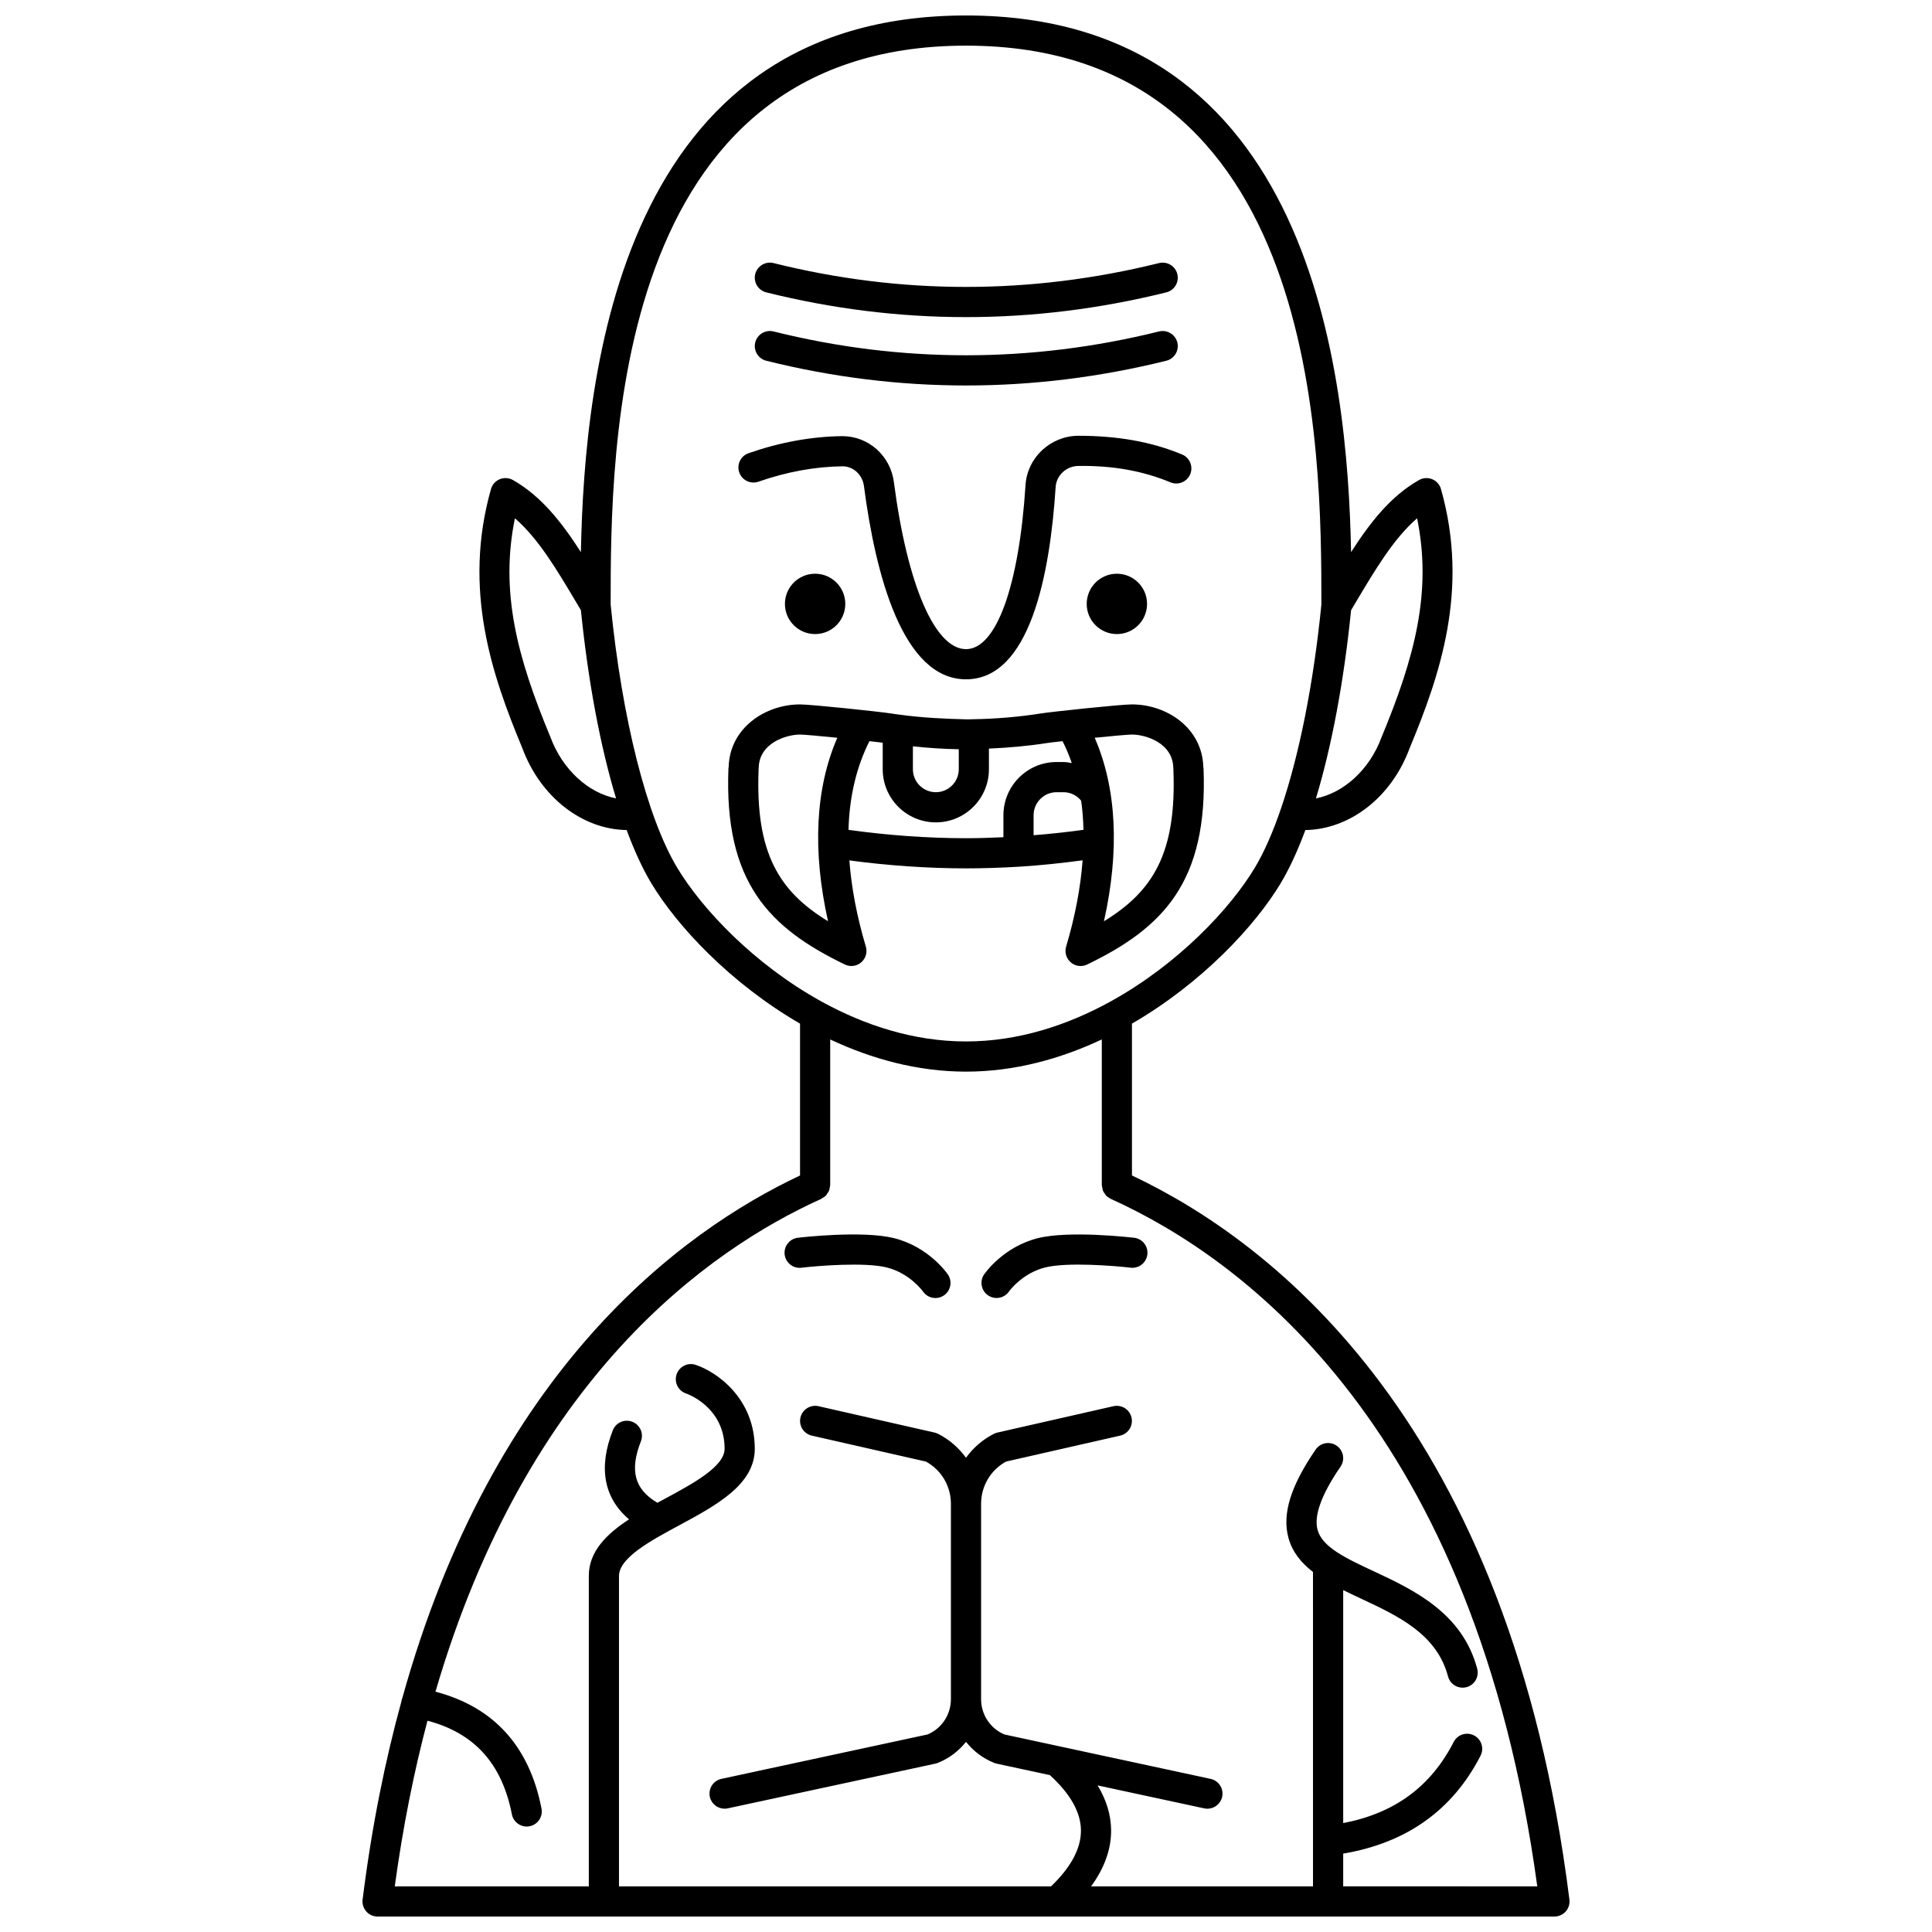
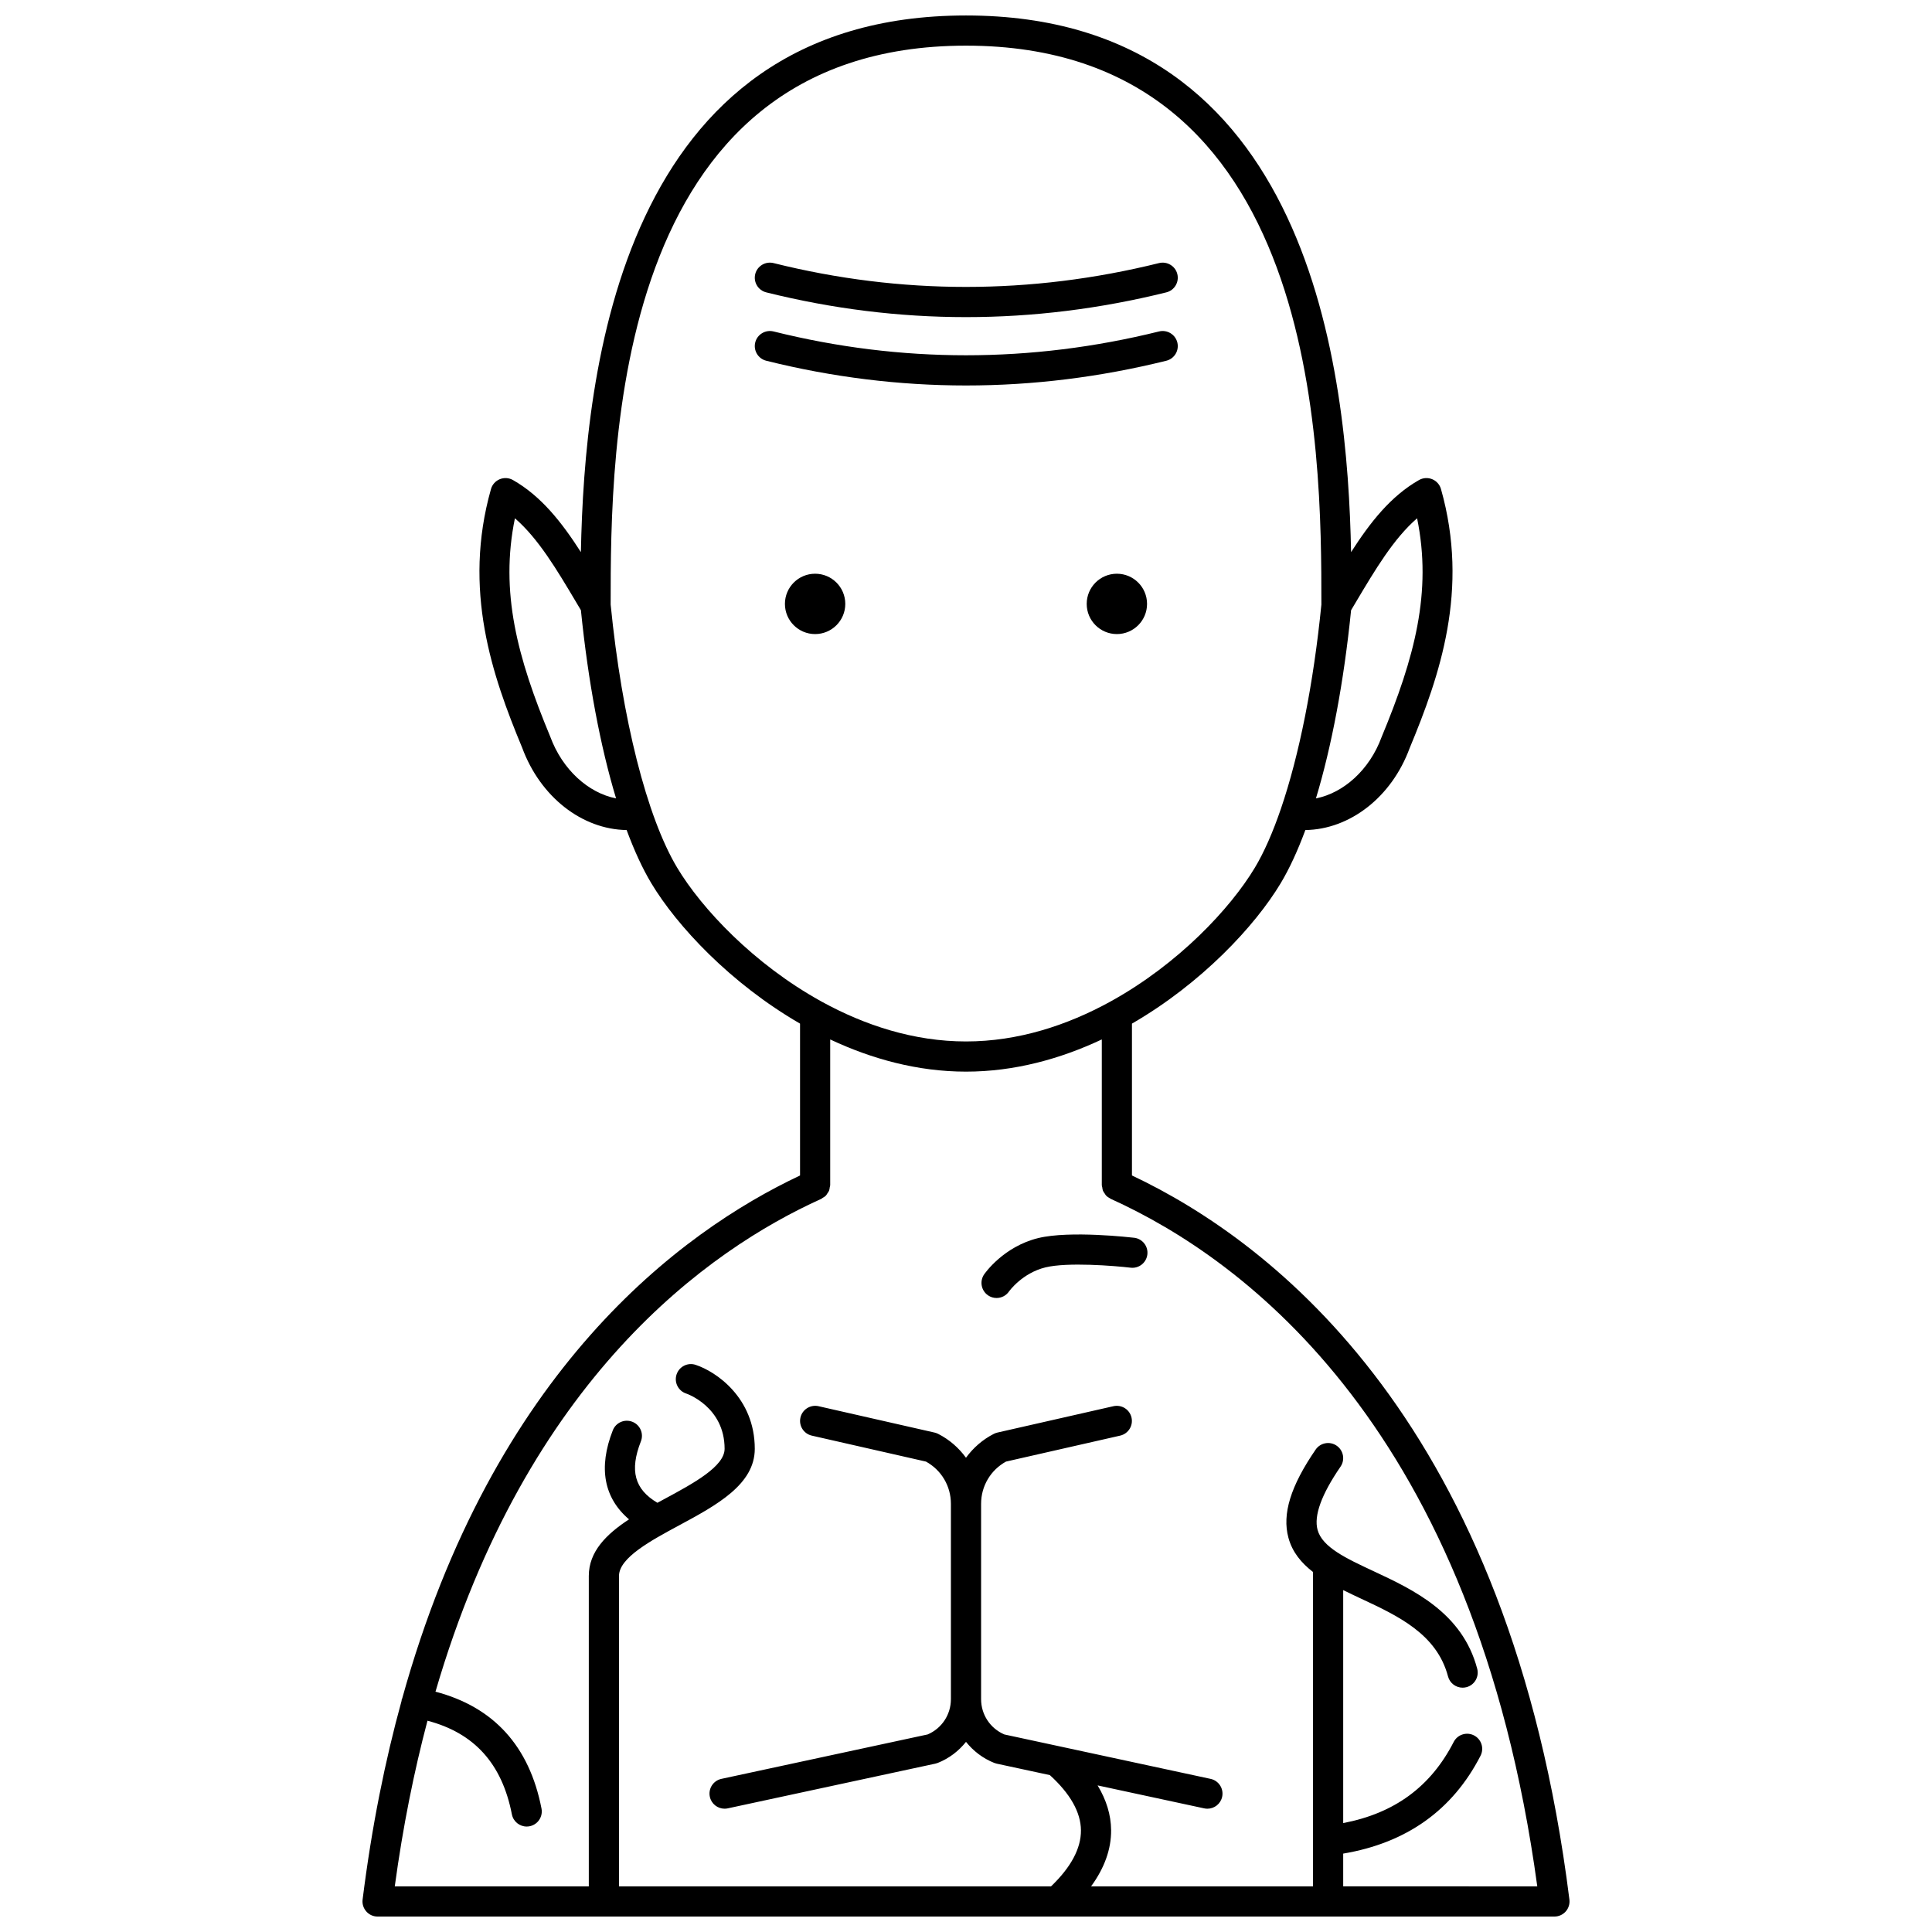
<svg xmlns="http://www.w3.org/2000/svg" width="800px" height="800px" version="1.1" viewBox="144 144 512 512">
  <defs>
    <clipPath id="a">
      <path d="m240 148.09h320v503.81h-320z" />
    </clipPath>
  </defs>
  <path d="m447.98 304.04c0 4.418-3.582 7.996-7.996 7.996-4.418 0-7.996-3.578-7.996-7.996 0-4.418 3.578-7.996 7.996-7.996 4.414 0 7.996 3.578 7.996 7.996" />
  <path d="m368.01 304.04c0 4.418-3.582 7.996-8 7.996-4.414 0-7.996-3.578-7.996-7.996 0-4.418 3.582-7.996 7.996-7.996 4.418 0 8 3.578 8 7.996" />
  <g clip-path="url(#a)">
    <path d="m443.98 455.51v-40.242c18.418-10.648 32.613-25.859 39.414-37.199 2.328-3.883 4.516-8.641 6.539-14.098 11.781-0.164 22.863-8.715 27.629-21.691 7.988-19.215 15.879-41.953 8.312-68.68-0.336-1.184-1.195-2.144-2.332-2.609-1.137-0.465-2.418-0.383-3.496 0.227-7.473 4.254-12.93 11.195-17.996 19.102-0.945-47.359-10.301-142.22-102.05-142.22-91.754 0-101.11 94.863-102.06 142.22-5.066-7.906-10.523-14.848-17.996-19.102-1.07-0.609-2.356-0.691-3.496-0.227-1.141 0.469-2 1.426-2.332 2.609-7.566 26.727 0.324 49.461 8.254 68.527 4.82 13.109 15.91 21.676 27.695 21.844 2.023 5.461 4.211 10.219 6.539 14.098 6.805 11.34 20.996 26.551 39.414 37.199v40.246c-31.73 14.961-81.273 51.598-105.43 138.59-0.043 0.145-0.137 0.266-0.16 0.414-0.012 0.059 0.012 0.117 0.004 0.176-4.371 15.859-7.914 33.348-10.34 52.707-0.145 1.137 0.211 2.277 0.973 3.144 0.75 0.867 1.844 1.359 2.992 1.359h311.88c1.148 0 2.238-0.492 3-1.352 0.758-0.863 1.113-2.008 0.973-3.144-15.793-126.07-78.363-174.16-115.93-191.9zm75.566-174.16c4 19.547-0.652 36.906-9.422 58.016-3.188 8.656-10.047 14.77-17.387 16.219 4.164-13.766 7.394-30.863 9.316-49.875l1.246-2.098c5.141-8.648 10.043-16.898 16.246-22.262zm-229.73 57.859c-8.715-20.961-13.359-38.312-9.359-57.859 6.203 5.363 11.105 13.613 16.242 22.258l1.246 2.098c1.926 19.008 5.156 36.109 9.32 49.879-7.34-1.445-14.215-7.594-17.449-16.375zm33.645 34.742c-8.035-13.398-14.625-39.453-17.633-69.734-0.004-40.727 0.152-148.12 94.176-148.12 94.02 0 94.176 107.4 94.176 148.12-2.086 21-5.894 39.957-10.715 54.078-2.133 6.242-4.453 11.547-6.918 15.652-6.5 10.832-20.266 25.504-38.055 35.352-0.102 0.039-0.18 0.109-0.277 0.156-11.379 6.254-24.379 10.539-38.211 10.539-13.836 0-26.832-4.281-38.215-10.531-0.098-0.047-0.176-0.117-0.277-0.156-17.789-9.852-31.551-24.52-38.051-35.355zm176.5 269.96v-8.688c16.703-2.801 28.977-11.465 36.398-25.941 1.004-1.965 0.23-4.375-1.734-5.383-1.965-1.008-4.375-0.23-5.383 1.734-6.09 11.879-15.723 18.918-29.281 21.5v-61.742c1.523 0.754 3.082 1.5 4.676 2.242 9.895 4.617 20.129 9.402 23.105 20.641 0.477 1.793 2.09 2.977 3.863 2.977 0.336 0 0.684-0.043 1.027-0.133 2.137-0.566 3.406-2.754 2.84-4.891-3.938-14.863-16.98-20.949-27.453-25.844-7.297-3.406-13.594-6.348-14.852-10.957-1.02-3.746 1.027-9.379 6.086-16.746 1.25-1.82 0.789-4.309-1.031-5.562-1.82-1.25-4.309-0.789-5.562 1.031-6.633 9.656-8.926 17.082-7.215 23.375 1.039 3.82 3.418 6.668 6.508 9.062l0.004 83.324h-58.812c3.539-4.863 5.352-9.855 5.309-14.914-0.031-4.035-1.258-7.992-3.578-11.848l28.258 6.086c0.285 0.062 0.566 0.09 0.844 0.09 1.844 0 3.5-1.281 3.906-3.156 0.465-2.16-0.906-4.285-3.066-4.75l-54.66-11.773c-3.75-1.613-6.16-5.254-6.16-9.359v-51.762c0-4.695 2.519-8.941 6.602-11.191l30.25-6.879c2.156-0.492 3.504-2.637 3.012-4.785-0.488-2.152-2.613-3.488-4.785-3.016l-30.766 6.992c-0.32 0.074-0.629 0.188-0.918 0.332-3.012 1.527-5.492 3.731-7.398 6.336-1.898-2.609-4.383-4.812-7.398-6.336-0.293-0.145-0.602-0.258-0.918-0.332l-30.766-6.992c-2.137-0.477-4.293 0.863-4.785 3.016-0.492 2.152 0.859 4.293 3.012 4.785l30.25 6.879c4.094 2.246 6.613 6.5 6.613 11.191v51.758c0 4.102-2.406 7.75-6.16 9.359l-54.66 11.773c-2.16 0.465-3.531 2.59-3.066 4.75 0.402 1.875 2.062 3.156 3.906 3.156 0.281 0 0.562-0.027 0.844-0.09l55.008-11.848c0.215-0.047 0.426-0.109 0.633-0.191 3.035-1.199 5.562-3.164 7.496-5.582 1.934 2.418 4.461 4.379 7.496 5.582 0.203 0.082 0.414 0.145 0.633 0.191l14.09 3.035c5.41 4.926 8.203 9.848 8.242 14.637 0.035 4.797-2.652 9.793-7.934 14.855h-114.49v-82.266c0-4.82 8.484-9.402 15.973-13.43 9.84-5.309 20.012-10.793 20.012-20.262 0-13.527-10.258-20.477-15.68-22.258-2.094-0.695-4.359 0.453-5.047 2.551-0.691 2.094 0.449 4.359 2.547 5.051 0.102 0.027 10.184 3.473 10.184 14.656 0 4.695-8.402 9.223-15.809 13.219-0.664 0.359-1.332 0.719-2 1.078-6.07-3.586-7.41-8.547-4.375-16.281 0.809-2.055-0.203-4.379-2.258-5.184-2.062-0.809-4.379 0.203-5.184 2.258-3.902 9.941-2.344 17.953 4.297 23.598-6.035 3.949-10.66 8.559-10.66 14.996v82.273h-51.422c2.172-15.93 5.121-30.508 8.668-43.906 12.379 3.246 19.754 11.355 22.367 24.805 0.371 1.914 2.043 3.238 3.918 3.238 0.25 0 0.508-0.023 0.77-0.074 2.168-0.418 3.582-2.519 3.164-4.688-3.223-16.582-12.715-26.93-28.098-30.977 24.266-83.117 72.379-117.1 102.15-130.56 0.012-0.004 0.023-0.012 0.035-0.016 0.02-0.012 0.043-0.02 0.066-0.031 0.125-0.055 0.199-0.16 0.316-0.227 0.332-0.191 0.656-0.383 0.914-0.656 0.16-0.168 0.25-0.375 0.379-0.562 0.16-0.234 0.336-0.453 0.445-0.715 0.117-0.289 0.137-0.602 0.184-0.91 0.035-0.199 0.117-0.371 0.117-0.566v-38.602c10.98 5.156 23.141 8.527 35.988 8.527s25.008-3.371 35.988-8.531v38.609c0 0.215 0.094 0.402 0.125 0.609 0.047 0.289 0.062 0.578 0.172 0.852 0.121 0.301 0.316 0.547 0.5 0.809 0.113 0.156 0.184 0.328 0.316 0.469 0.309 0.324 0.68 0.566 1.078 0.777 0.059 0.031 0.102 0.09 0.164 0.117 0.012 0.004 0.023 0.012 0.035 0.016 0.031 0.016 0.062 0.031 0.098 0.043 35.32 15.992 96.387 60.832 112.92 182.15l-51.434-0.008z" />
  </g>
-   <path d="m345 271.65c7.477-2.606 14.957-3.977 22.238-4.074h0.066c2.836 0 5.258 2.234 5.648 5.223 3.055 23.367 10.223 51.227 27.051 51.227 16.922 0 22.254-27.723 23.754-50.973 0.199-3.098 2.852-5.547 6.039-5.574 9.242-0.125 17.18 1.348 24.395 4.348 2.043 0.844 4.383-0.121 5.227-2.16 0.848-2.039-0.121-4.383-2.16-5.231-8.227-3.414-17.227-4.953-27.531-4.953-7.356 0.059-13.488 5.793-13.953 13.055-1.723 26.824-7.769 43.492-15.77 43.492-8.227 0-15.551-16.961-19.117-44.266-0.914-7.035-6.781-12.227-13.75-12.18-8.145 0.105-16.477 1.629-24.766 4.519-2.082 0.727-3.188 3.008-2.461 5.09 0.723 2.086 3.012 3.184 5.09 2.457z" />
  <path d="m347.06 239.6c17.539 4.371 35.223 6.555 52.938 6.555 17.711 0 35.449-2.188 53.09-6.555 2.144-0.531 3.449-2.699 2.918-4.844-0.531-2.144-2.715-3.445-4.844-2.918-34 8.414-68.379 8.422-102.17 0-2.141-0.523-4.312 0.77-4.848 2.914-0.531 2.141 0.773 4.312 2.918 4.848z" />
  <path d="m347.06 221.48c17.539 4.371 35.223 6.559 52.938 6.559 17.711 0 35.449-2.188 53.09-6.559 2.144-0.531 3.449-2.699 2.918-4.844-0.531-2.148-2.715-3.441-4.844-2.918-34 8.422-68.379 8.43-102.17 0-2.141-0.523-4.312 0.77-4.848 2.914-0.531 2.141 0.773 4.312 2.918 4.848z" />
-   <path d="m367.89 399.6c0.555 0.27 1.148 0.398 1.738 0.398 0.934 0 1.855-0.324 2.59-0.953 1.203-1.027 1.691-2.672 1.238-4.191-2.406-8.066-3.824-15.688-4.367-22.836 10.184 1.359 20.758 2.109 30.906 2.109 4.504 0 9.133-0.148 14.164-0.449 5.688-0.352 11.27-0.957 16.746-1.684-0.539 7.156-1.961 14.785-4.367 22.859-0.453 1.52 0.035 3.164 1.238 4.191 0.742 0.633 1.664 0.957 2.598 0.957 0.59 0 1.184-0.129 1.738-0.398 19.941-9.637 32.055-21.707 30.836-52.062-0.004-0.09-0.047-0.164-0.059-0.246-0.258-10.398-9.715-16.621-18.91-16.621-3.051 0-21.535 1.98-23.934 2.371-5.934 0.938-12.168 1.473-18.207 1.555-0.57 0.035-1.117 0.035-1.66 0.035-5.793-0.141-11.871-0.418-17.887-1.262-0.52-0.047-1.035-0.129-1.543-0.207l-0.785-0.117c-2.414-0.391-20.902-2.371-23.949-2.371-9.191 0-18.656 6.227-18.91 16.629-0.008 0.082-0.055 0.156-0.055 0.242-1.215 30.348 10.898 42.414 30.84 52.051zm50.023-34.258v-5.285c0-3.371 2.727-6.113 6.078-6.113h1.879c1.84 0 3.516 0.852 4.648 2.254 0.355 2.481 0.543 5.059 0.617 7.711-4.32 0.598-8.734 1.078-13.223 1.434zm37.027-17.641h0.043c0 0.055-0.027 0.105-0.023 0.16 0.891 22.246-5.434 32.359-18.402 40.281 4.191-18.719 3.352-35.281-2.453-48.629 4.578-0.461 8.848-0.848 9.879-0.848 3.574-0.004 10.957 2.207 10.957 9.035zm-33.629-6.766c0.57-0.094 2.176-0.289 4.277-0.52 0.938 1.852 1.75 3.785 2.445 5.801-0.719-0.113-1.422-0.273-2.168-0.273h-1.875c-7.762 0-14.074 6.328-14.074 14.109v5.82c-3.422 0.156-6.734 0.262-9.918 0.262-10.23 0-20.906-0.789-31.137-2.215 0.234-8.844 2.125-16.723 5.547-23.508 1.484 0.164 2.699 0.309 3.519 0.414v7.035c0 7.762 6.312 14.078 14.074 14.078s14.074-6.312 14.074-14.078v-5.477c5.051-0.223 10.219-0.66 15.234-1.449zm-35.383 0.848c4.074 0.434 8.152 0.707 12.156 0.773v5.305c0 3.356-2.727 6.082-6.078 6.082-3.352 0-6.078-2.727-6.078-6.082zm-40.914 5.918h0.043c0-6.824 7.383-9.035 10.957-9.035 1.031 0 5.297 0.387 9.879 0.848-5.805 13.348-6.644 29.914-2.453 48.629-12.969-7.922-19.293-18.031-18.402-40.281 0.004-0.059-0.023-0.105-0.023-0.16z" />
  <path d="m444.56 472.02c-0.688-0.074-16.973-1.969-25.41 0.082-9.207 2.25-14.137 9.32-14.344 9.621-1.25 1.824-0.785 4.309 1.035 5.562 0.691 0.473 1.48 0.699 2.254 0.699 1.277 0 2.527-0.609 3.305-1.738 0.031-0.051 3.481-4.867 9.648-6.375 5.828-1.43 18.27-0.426 22.574 0.082 2.188 0.262 4.18-1.309 4.438-3.504 0.258-2.184-1.309-4.172-3.5-4.43z" />
-   <path d="m380.85 472.1c-8.434-2.055-24.719-0.164-25.41-0.082-2.191 0.262-3.758 2.25-3.5 4.438 0.262 2.195 2.25 3.773 4.441 3.504 4.301-0.508 16.734-1.52 22.57-0.082 6.106 1.492 9.574 6.266 9.66 6.394 0.777 1.117 2.023 1.719 3.289 1.719 0.781 0 1.566-0.227 2.254-0.699 1.824-1.25 2.289-3.738 1.035-5.562-0.203-0.309-5.133-7.371-14.34-9.629z" />
</svg>